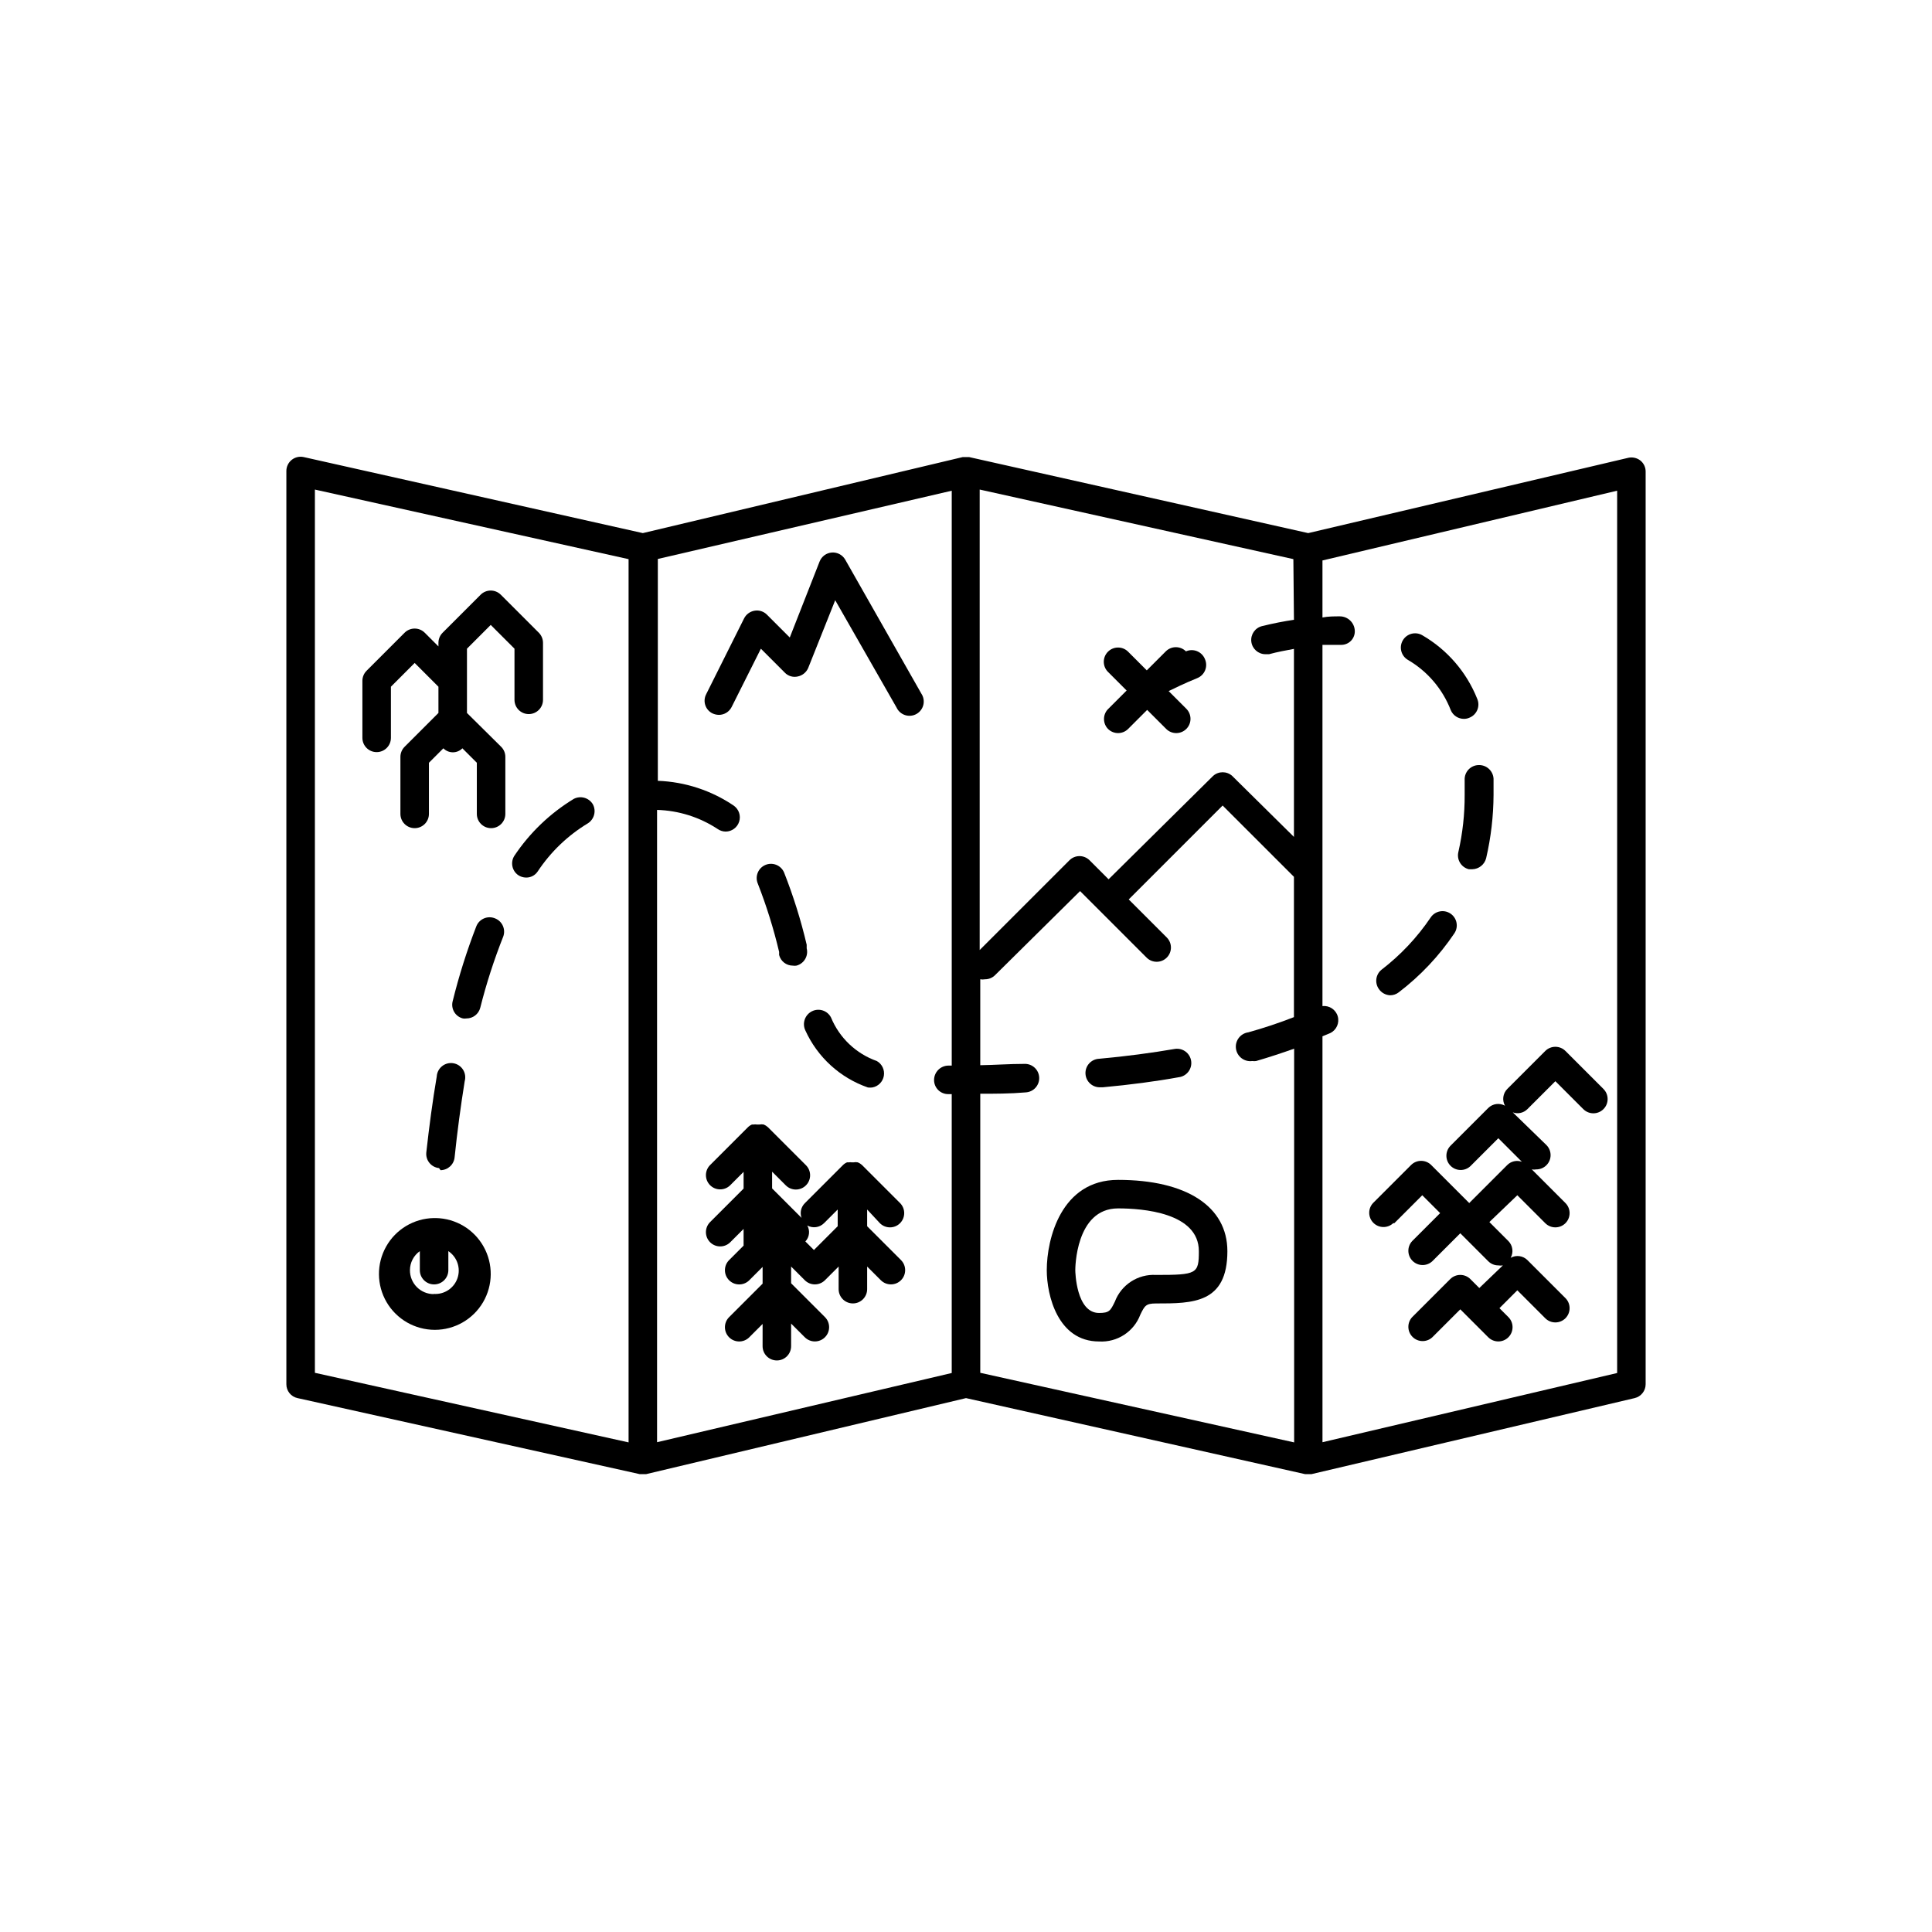
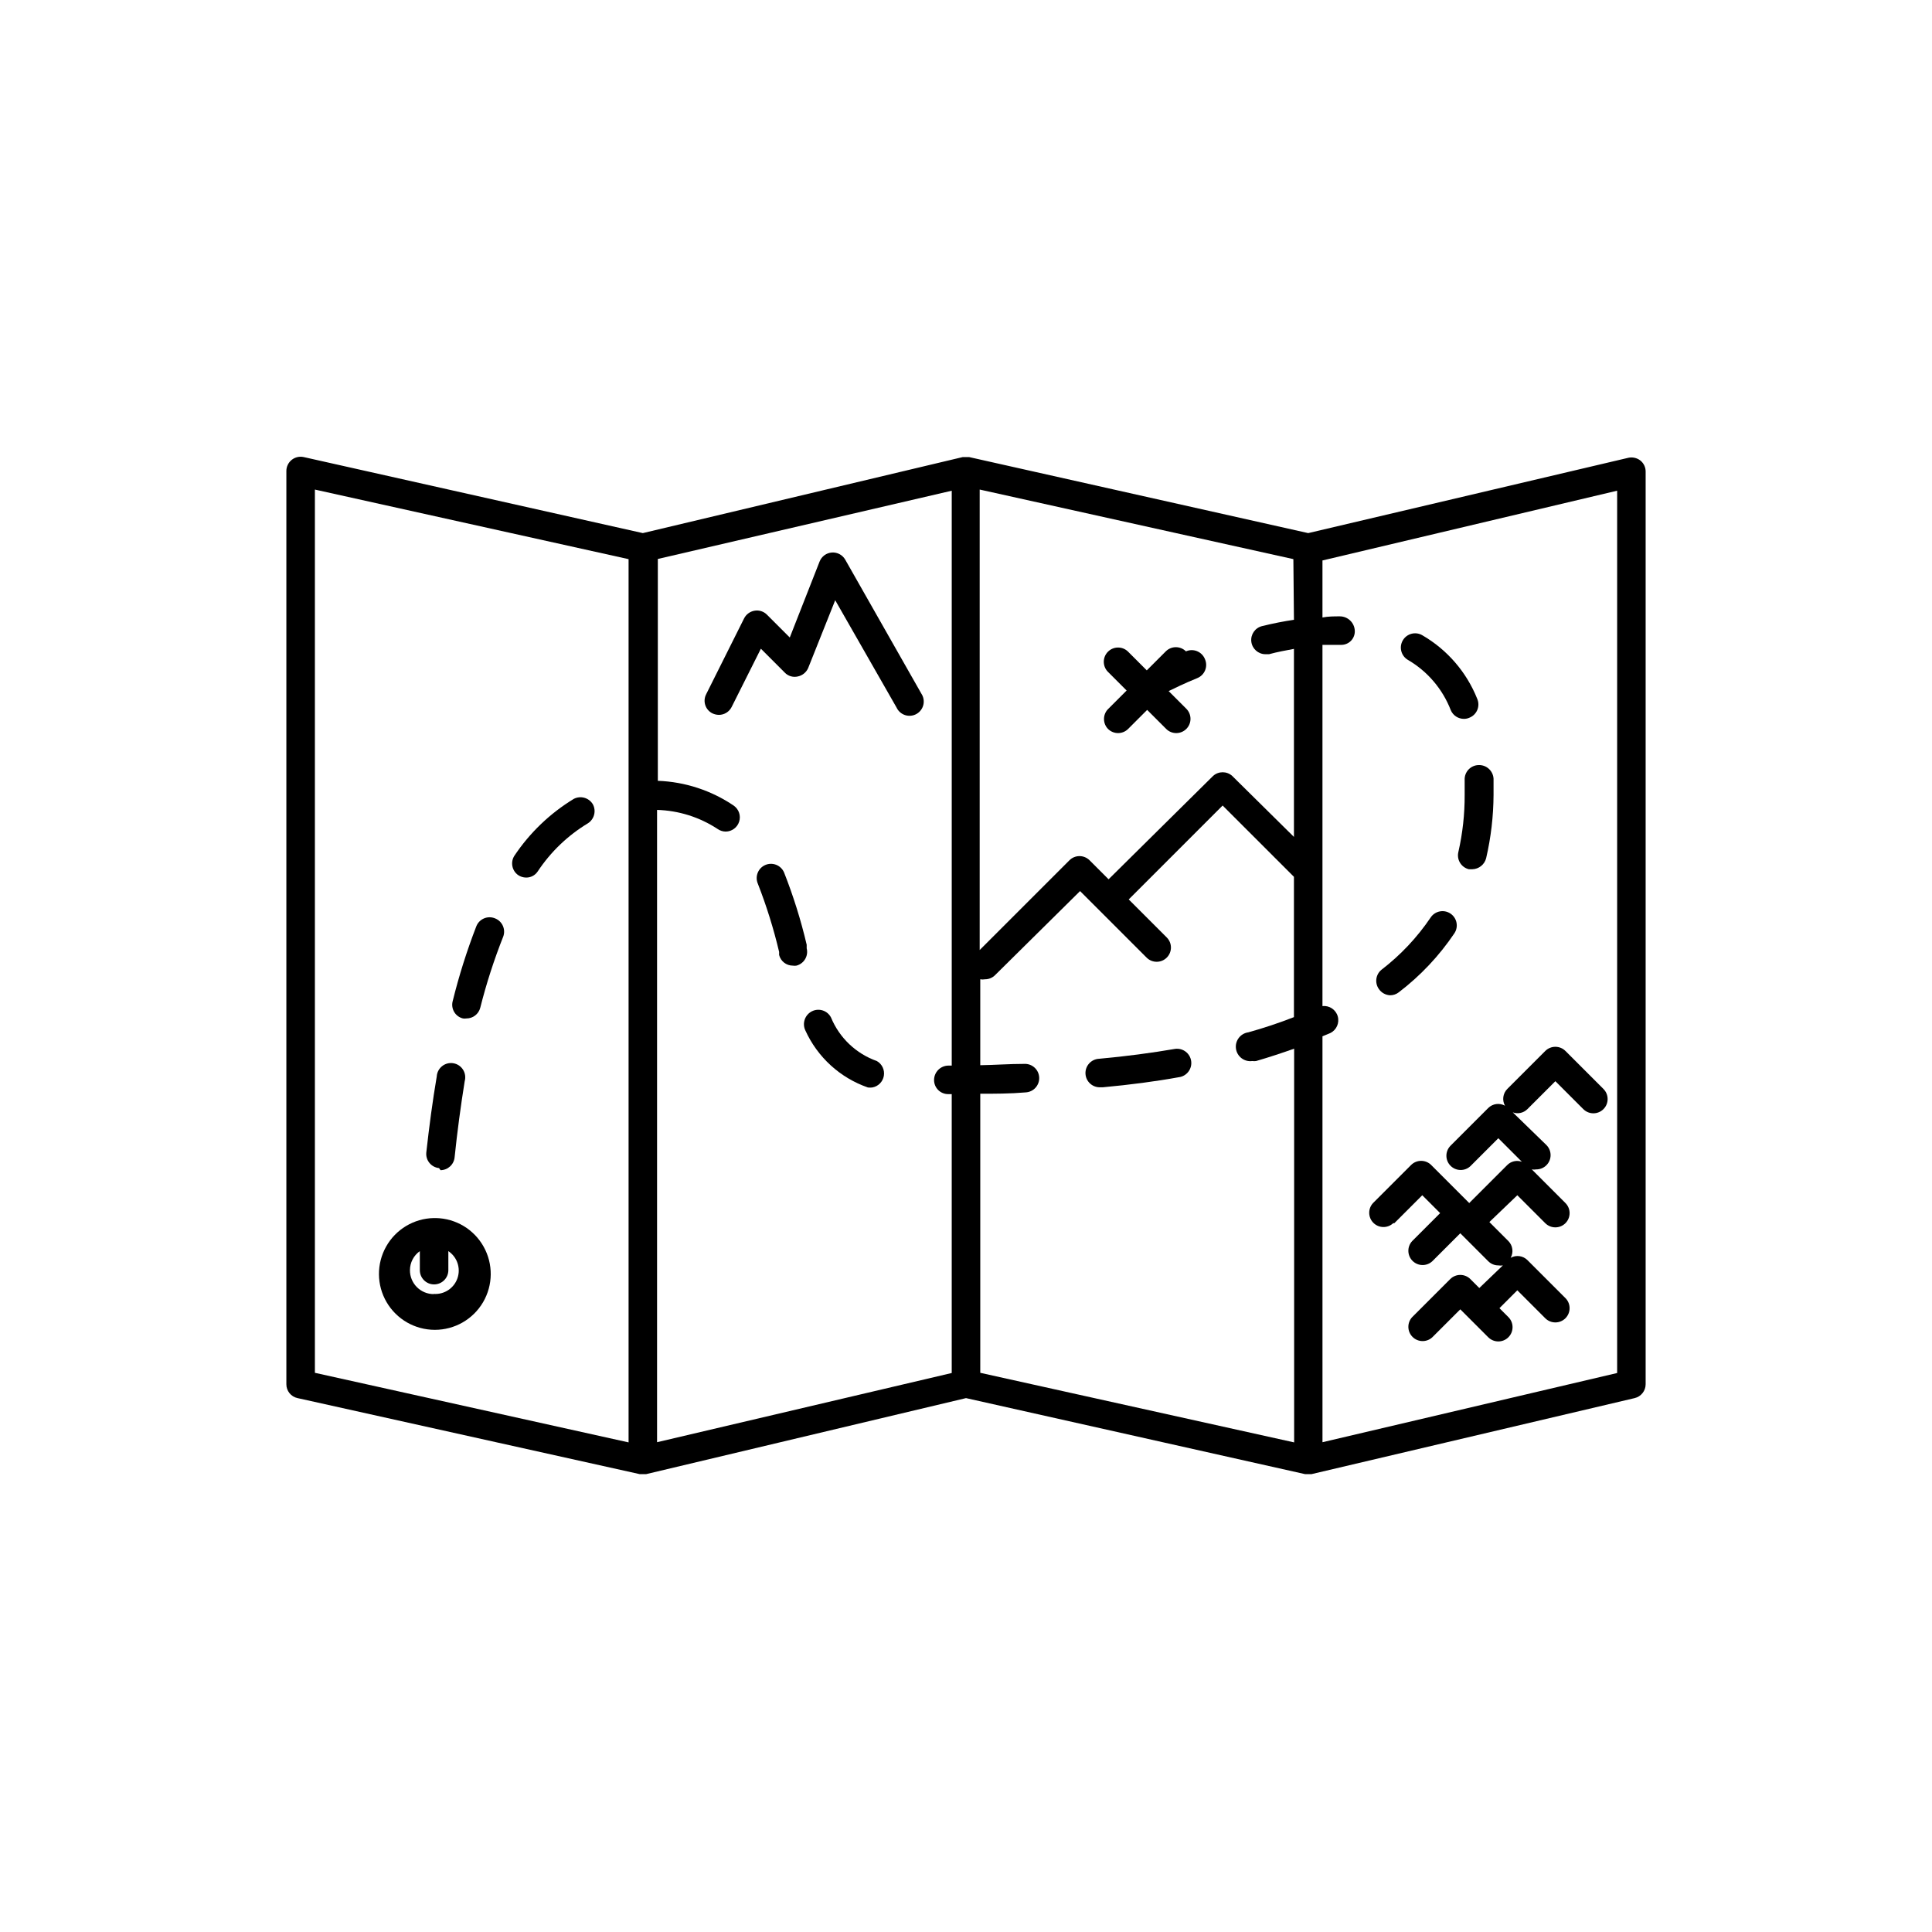
<svg xmlns="http://www.w3.org/2000/svg" fill="#000000" width="800px" height="800px" version="1.1" viewBox="144 144 512 512">
  <g>
    <path d="m575.48 265.33-84.793 19.949-89.879-20.152h-1.66l-84.793 20.152-89.879-20.152c-1.117-0.242-2.281 0.031-3.172 0.742-0.891 0.715-1.41 1.793-1.414 2.934v242.03c-0.012 1.777 1.23 3.316 2.973 3.68l90.688 20.152h1.66l84.793-20.152 89.879 20.152h1.66l85.648-20.152c1.711-0.398 2.922-1.922 2.922-3.68v-241.83c0.016-1.156-0.504-2.254-1.41-2.973-0.914-0.703-2.098-0.961-3.223-0.703zm-257.35 93.305c5.703 0.164 11.25 1.906 16.023 5.039 0.633 0.449 1.387 0.695 2.164 0.703 1.637-0.012 3.078-1.078 3.57-2.641 0.496-1.559-0.074-3.258-1.402-4.211-5.965-4.051-12.949-6.34-20.152-6.602v-58.793l77.887-18.086v152.35h-0.957c-2.074 0.055-3.727 1.754-3.727 3.828 0 1 0.398 1.953 1.109 2.656 0.711 0.699 1.672 1.086 2.668 1.074h0.906v73.906l-78.09 18.34zm168.78-50.383c-2.719 0.402-5.543 0.957-8.414 1.664-1.863 0.438-3.106 2.203-2.887 4.109 0.219 1.902 1.828 3.34 3.742 3.348h0.957c2.215-0.605 4.434-1.008 6.602-1.41v49.828l-16.375-16.176c-1.434-1.281-3.602-1.281-5.039 0l-27.707 27.406-5.039-5.039v0.004c-1.477-1.477-3.863-1.477-5.34 0l-23.781 23.781v-122.03l83.129 18.438zm-83.129 125.6c3.879 0 7.859 0 11.992-0.352v-0.004c2.086-0.082 3.711-1.84 3.625-3.93-0.082-2.086-1.844-3.711-3.93-3.625-4.082 0-7.91 0.301-11.688 0.352v-22.773c0.418 0.078 0.844 0.078 1.258 0 1.004 0.008 1.969-0.395 2.672-1.105l22.52-22.27 17.633 17.633c1.477 1.473 3.867 1.473 5.34 0 1.477-1.477 1.477-3.863 0-5.34l-10.078-10.078 24.887-24.887 18.895 18.895v37.18h0.004c-3.961 1.547-7.996 2.891-12.094 4.031-2.098 0.293-3.566 2.231-3.273 4.332 0.293 2.102 2.231 3.566 4.332 3.273 0.336 0.051 0.676 0.051 1.008 0 3.477-1.008 6.801-2.117 10.078-3.273v104.34l-83.18-18.441zm-176.33-160.11 83.129 18.438v234.07l-83.129-18.441zm345.11 234.12-78.09 18.34-0.004-107.57 2.066-0.855v-0.004c1.652-0.801 2.488-2.68 1.98-4.445-0.512-1.766-2.219-2.906-4.047-2.707v-95.723h4.484 0.504c0.984 0 1.926-0.402 2.606-1.117 0.676-0.719 1.027-1.68 0.973-2.664-0.105-2.117-1.859-3.781-3.981-3.777-1.461 0-3.074 0-4.586 0.301v-15.113l78.094-18.488z" />
    <path d="m259.54 466.8h-0.602c-5.258 0.105-10.062 2.988-12.625 7.578-2.566 4.586-2.512 10.188 0.148 14.723 2.66 4.535 7.519 7.32 12.777 7.32 5.254 0 10.117-2.785 12.777-7.32 2.656-4.535 2.715-10.137 0.148-14.723-2.566-4.59-7.367-7.473-12.625-7.578zm-0.605 20.152h0.004c-1.68 0-3.289-0.672-4.473-1.863-1.184-1.191-1.84-2.809-1.828-4.484 0.008-2.004 0.984-3.883 2.621-5.039v5.039c0 2.086 1.691 3.777 3.777 3.777 2.09 0 3.781-1.691 3.781-3.777v-5.039c2.336 1.559 3.332 4.5 2.422 7.16-0.91 2.66-3.496 4.375-6.301 4.176z" />
    <path d="m437.63 337.17c1.477 1.477 3.867 1.477 5.34 0l5.039-5.039 5.039 5.039c1.473 1.477 3.863 1.477 5.34 0 1.473-1.473 1.473-3.863 0-5.34l-4.684-4.684c1.461-0.707 4.082-2.016 7.559-3.426h-0.004c0.957-0.379 1.715-1.129 2.106-2.082 0.391-0.949 0.375-2.016-0.039-2.957-0.379-0.953-1.129-1.715-2.082-2.106-0.949-0.391-2.016-0.375-2.957 0.039-1.477-1.473-3.863-1.473-5.34 0l-5.039 5.039-5.039-5.039c-1.488-1.387-3.809-1.344-5.246 0.094s-1.48 3.758-0.094 5.246l5.039 5.039-5.039 5.039c-1.316 1.477-1.27 3.715 0.102 5.137z" />
    <path d="m517.13 318.89c5.176 3.023 9.172 7.711 11.336 13.301 0.594 1.418 1.992 2.332 3.527 2.316 0.488-0.004 0.965-0.105 1.41-0.305 0.957-0.375 1.715-1.129 2.106-2.078 0.391-0.949 0.375-2.019-0.039-2.957-2.832-7.082-7.961-13.008-14.559-16.828-1.809-1.043-4.121-0.422-5.164 1.387s-0.426 4.117 1.383 5.164z" />
    <path d="m532.15 350.73v3.93c0.023 5.086-0.535 10.156-1.664 15.113-0.242 0.977-0.086 2.008 0.434 2.867 0.52 0.863 1.363 1.48 2.34 1.719h0.906c1.742-0.039 3.246-1.234 3.676-2.922 1.277-5.504 1.934-11.129 1.965-16.777v-4.281c-0.109-2.078-1.852-3.688-3.93-3.629-1.027 0.012-2.008 0.445-2.711 1.195-0.703 0.75-1.07 1.758-1.016 2.785z" />
    <path d="m435.87 432.14h0.402c7.152-0.656 14.055-1.562 20.152-2.672v0.004c2.074-0.281 3.527-2.184 3.25-4.258-0.277-2.074-2.184-3.527-4.258-3.25-6.195 1.059-12.898 1.965-20.152 2.621-2.086 0.098-3.699 1.867-3.602 3.953 0.098 2.086 1.867 3.699 3.953 3.602z" />
    <path d="m275.25 387.4c-0.945-0.41-2.019-0.418-2.969-0.02-0.953 0.402-1.699 1.172-2.066 2.137-2.5 6.461-4.586 13.074-6.25 19.801-0.258 0.969-0.113 2 0.398 2.863 0.512 0.863 1.348 1.484 2.324 1.719 0.301 0.051 0.605 0.051 0.906 0 1.727 0.012 3.238-1.148 3.676-2.82 1.617-6.422 3.656-12.734 6.098-18.891 0.691-1.906-0.242-4.019-2.117-4.789z" />
    <path d="m357.78 394.36c-1.531-6.519-3.535-12.918-5.992-19.145-0.82-1.918-3.043-2.812-4.965-1.988-1.918 0.82-2.809 3.039-1.988 4.961 2.301 5.891 4.188 11.934 5.641 18.086v0.809c0.418 1.66 1.914 2.824 3.629 2.82 0.316 0.051 0.641 0.051 0.957 0 2.016-0.52 3.231-2.57 2.719-4.586z" />
    <path d="m512.4 407.76c0.84 0 1.656-0.285 2.316-0.809 5.723-4.371 10.691-9.645 14.711-15.617 1.156-1.738 0.684-4.082-1.055-5.238-1.742-1.156-4.086-0.68-5.242 1.059-3.574 5.289-7.981 9.969-13.047 13.855-1.5 1.246-1.805 3.426-0.707 5.035 0.676 1.023 1.801 1.66 3.023 1.715z" />
    <path d="m301.1 357.12c-1.047-1.723-3.25-2.34-5.039-1.41-6.297 3.824-11.68 8.984-15.77 15.113-1.043 1.672-0.625 3.867 0.957 5.039 0.633 0.449 1.391 0.695 2.168 0.703 1.23 0.02 2.387-0.586 3.07-1.609 3.445-5.207 8.008-9.578 13.352-12.797 1.668-1.098 2.219-3.289 1.262-5.039z" />
    <path d="m357.43 417.08c3.219 7.098 9.211 12.562 16.574 15.113 0.387 0.047 0.777 0.047 1.16 0 1.566-0.277 2.793-1.508 3.062-3.078 0.27-1.566-0.469-3.137-1.852-3.926-5.504-1.945-9.918-6.141-12.145-11.535-0.941-1.84-3.184-2.578-5.035-1.664-1.883 0.926-2.672 3.195-1.766 5.09z" />
    <path d="m260.75 454.11c1.938-0.02 3.547-1.5 3.727-3.426 0.707-6.852 1.613-13.551 2.672-20.152 0.293-1.035 0.133-2.144-0.438-3.051-0.574-0.91-1.504-1.531-2.562-1.711-1.059-0.18-2.144 0.098-2.984 0.766-0.84 0.668-1.359 1.664-1.422 2.734-1.109 6.5-2.016 13.352-2.769 20.152-0.207 2.07 1.301 3.918 3.375 4.133z" />
-     <path d="m377.18 468.16c1.477 1.473 3.867 1.473 5.34 0 1.473-1.477 1.473-3.867 0-5.34l-10.078-10.078h0.004c-0.324-0.297-0.703-0.535-1.109-0.703-0.383-0.078-0.777-0.078-1.16 0h-0.402c-0.301-0.047-0.605-0.047-0.906 0h-0.402c-0.418 0.172-0.797 0.43-1.109 0.754l-10.078 10.078h0.004c-1.02 1.012-1.355 2.527-0.859 3.879l-7.809-7.809v-4.434l3.629 3.629v-0.004c1.473 1.477 3.863 1.477 5.34 0 1.473-1.473 1.473-3.863 0-5.34l-10.078-10.078v0.004c-0.324-0.301-0.699-0.539-1.105-0.707-0.383-0.074-0.777-0.074-1.16 0h-0.656c-0.301-0.047-0.605-0.047-0.906 0h-0.402c-0.418 0.176-0.793 0.434-1.109 0.758l-10.078 10.078 0.004-0.004c-1.387 1.488-1.348 3.809 0.09 5.25 1.441 1.438 3.762 1.477 5.25 0.09l3.629-3.629v4.434l-8.969 8.969c-1.387 1.492-1.348 3.809 0.09 5.25 1.441 1.438 3.762 1.48 5.25 0.094l3.629-3.629v4.434l-3.93 3.93c-1.391 1.488-1.348 3.809 0.09 5.246 1.441 1.441 3.762 1.48 5.25 0.094l3.629-3.629v4.434l-8.969 8.969c-1.391 1.488-1.348 3.809 0.09 5.25 1.441 1.438 3.762 1.477 5.25 0.09l3.629-3.629-0.004 5.898c0 2.086 1.691 3.777 3.781 3.777 2.086 0 3.777-1.691 3.777-3.777v-5.996l3.629 3.629v-0.004c1.473 1.477 3.863 1.477 5.34 0 1.473-1.473 1.473-3.863 0-5.34l-8.969-8.969v-4.434l3.629 3.629c1.473 1.473 3.863 1.473 5.34 0l3.629-3.629-0.004 5.996c0 2.09 1.691 3.781 3.781 3.781 2.086 0 3.777-1.691 3.777-3.781v-5.992l3.629 3.629v-0.004c1.473 1.473 3.863 1.473 5.34 0 1.473-1.473 1.473-3.863 0-5.34l-8.969-8.969v-4.434zm-17.48 7.106-2.269-2.269c1.082-1.145 1.289-2.863 0.504-4.231 1.449 0.805 3.254 0.559 4.434-0.605l3.629-3.629v4.434z" />
-     <path d="m267.75 332.94v-17.027l6.297-6.301 6.297 6.297v13.555c0 2.086 1.691 3.777 3.777 3.777 2.09 0 3.781-1.691 3.781-3.777v-15.113c-0.004-1.004-0.402-1.965-1.109-2.672l-10.078-10.078v0.004c-1.473-1.473-3.863-1.473-5.34 0l-10.078 10.078 0.004-0.004c-0.711 0.707-1.109 1.668-1.109 2.672v0.957l-3.629-3.629c-1.473-1.473-3.863-1.473-5.34 0l-10.078 10.078h0.004c-0.711 0.707-1.109 1.668-1.109 2.668v15.117c0 2.086 1.691 3.777 3.777 3.777 2.09 0 3.781-1.691 3.781-3.777v-13.555l6.297-6.297 6.297 6.297v6.953l-8.969 8.969c-0.707 0.707-1.105 1.668-1.109 2.668v15.117c0 2.086 1.695 3.777 3.781 3.777 2.086 0 3.777-1.691 3.777-3.777v-13.555l3.828-3.828c0.664 0.676 1.574 1.059 2.519 1.059 0.949 0 1.855-0.383 2.519-1.059l3.828 3.828v13.555c0 2.086 1.691 3.777 3.781 3.777 2.086 0 3.777-1.691 3.777-3.777v-15.117c0-1-0.398-1.961-1.109-2.668z" />
    <path d="m368.01 292.34c-0.715-1.27-2.094-2.016-3.543-1.918-1.453 0.098-2.719 1.02-3.258 2.371l-7.91 20.152-6.047-6.047c-0.855-0.867-2.078-1.262-3.273-1.059-1.191 0.199-2.219 0.945-2.773 2.016l-10.078 20.152h0.004c-0.457 0.887-0.535 1.922-0.223 2.867 0.312 0.945 0.992 1.727 1.883 2.172 0.539 0.254 1.121 0.391 1.715 0.402 1.426 0.004 2.731-0.797 3.375-2.066l7.758-15.469 6.348 6.348v0.004c0.887 0.914 2.188 1.297 3.426 1.008 1.242-0.254 2.281-1.102 2.773-2.269l7.152-17.938 16.273 28.465v0.004c0.449 0.949 1.277 1.668 2.277 1.984 1.004 0.316 2.094 0.199 3.004-0.32 0.914-0.52 1.57-1.398 1.812-2.422 0.238-1.023 0.043-2.098-0.543-2.973z" />
-     <path d="m440.3 456.68c-15.113 0-18.895 15.668-18.895 23.93 0 6.551 2.871 18.895 13.855 18.895 4.809 0.285 9.238-2.594 10.934-7.102 1.16-2.367 1.461-2.973 4.18-2.973 9.723 0 18.895 0 18.895-13.855 0-11.84-10.832-18.895-28.969-18.895zm10.078 25.191h-0.004c-4.809-0.285-9.238 2.594-10.934 7.106-1.16 2.367-1.461 2.973-4.18 2.973-6.098 0-6.297-11.035-6.297-11.336s0-16.375 11.336-16.375c6.449 0 21.41 1.109 21.41 11.336 0 5.996-0.504 6.297-11.336 6.297z" />
    <path d="m513.51 468.16 7.406-7.406 4.734 4.734-7.406 7.406c-1.387 1.488-1.348 3.809 0.094 5.25 1.438 1.438 3.758 1.48 5.246 0.09l7.406-7.402 7.406 7.406v-0.004c0.707 0.715 1.668 1.113 2.672 1.109 0.398 0.07 0.809 0.07 1.207 0l-6.246 5.996-2.367-2.367c-1.477-1.473-3.867-1.473-5.34 0l-10.078 10.078v-0.004c-1.387 1.488-1.348 3.809 0.094 5.25 1.438 1.438 3.758 1.48 5.246 0.09l7.406-7.402 7.406 7.406v-0.004c1.477 1.477 3.867 1.477 5.34 0 1.473-1.473 1.473-3.863 0-5.34l-2.367-2.367 4.734-4.734 7.406 7.406c1.477 1.473 3.867 1.473 5.344 0 1.473-1.477 1.473-3.867 0-5.34l-10.078-10.078c-1.18-1.164-2.984-1.41-4.434-0.605 0.805-1.445 0.559-3.254-0.605-4.434l-5.039-5.039 7.406-7.102 7.406 7.406c1.477 1.473 3.867 1.473 5.344 0 1.473-1.477 1.473-3.867 0-5.34l-8.918-8.918c0.398 0.07 0.809 0.07 1.207 0 1.004 0.004 1.965-0.395 2.672-1.109 1.473-1.473 1.473-3.863 0-5.34l-8.918-8.664c1.348 0.496 2.863 0.16 3.879-0.859l7.406-7.402 7.406 7.406v-0.004c1.477 1.477 3.863 1.477 5.34 0 1.473-1.473 1.473-3.863 0-5.34l-10.078-10.078 0.004 0.004c-1.477-1.473-3.867-1.473-5.344 0l-10.078 10.078 0.004-0.004c-1.164 1.18-1.41 2.988-0.605 4.434-1.449-0.805-3.254-0.559-4.434 0.605l-10.078 10.078h0.004c-1.391 1.488-1.348 3.809 0.09 5.246 1.441 1.438 3.762 1.48 5.25 0.094l7.406-7.406 6.246 6.246c-1.348-0.496-2.863-0.164-3.879 0.855l-10.078 10.078-10.078-10.078h0.004c-1.477-1.473-3.867-1.473-5.34 0l-10.078 10.078c-1.387 1.488-1.344 3.809 0.094 5.246 1.438 1.441 3.758 1.48 5.246 0.094z" />
  </g>
</svg>